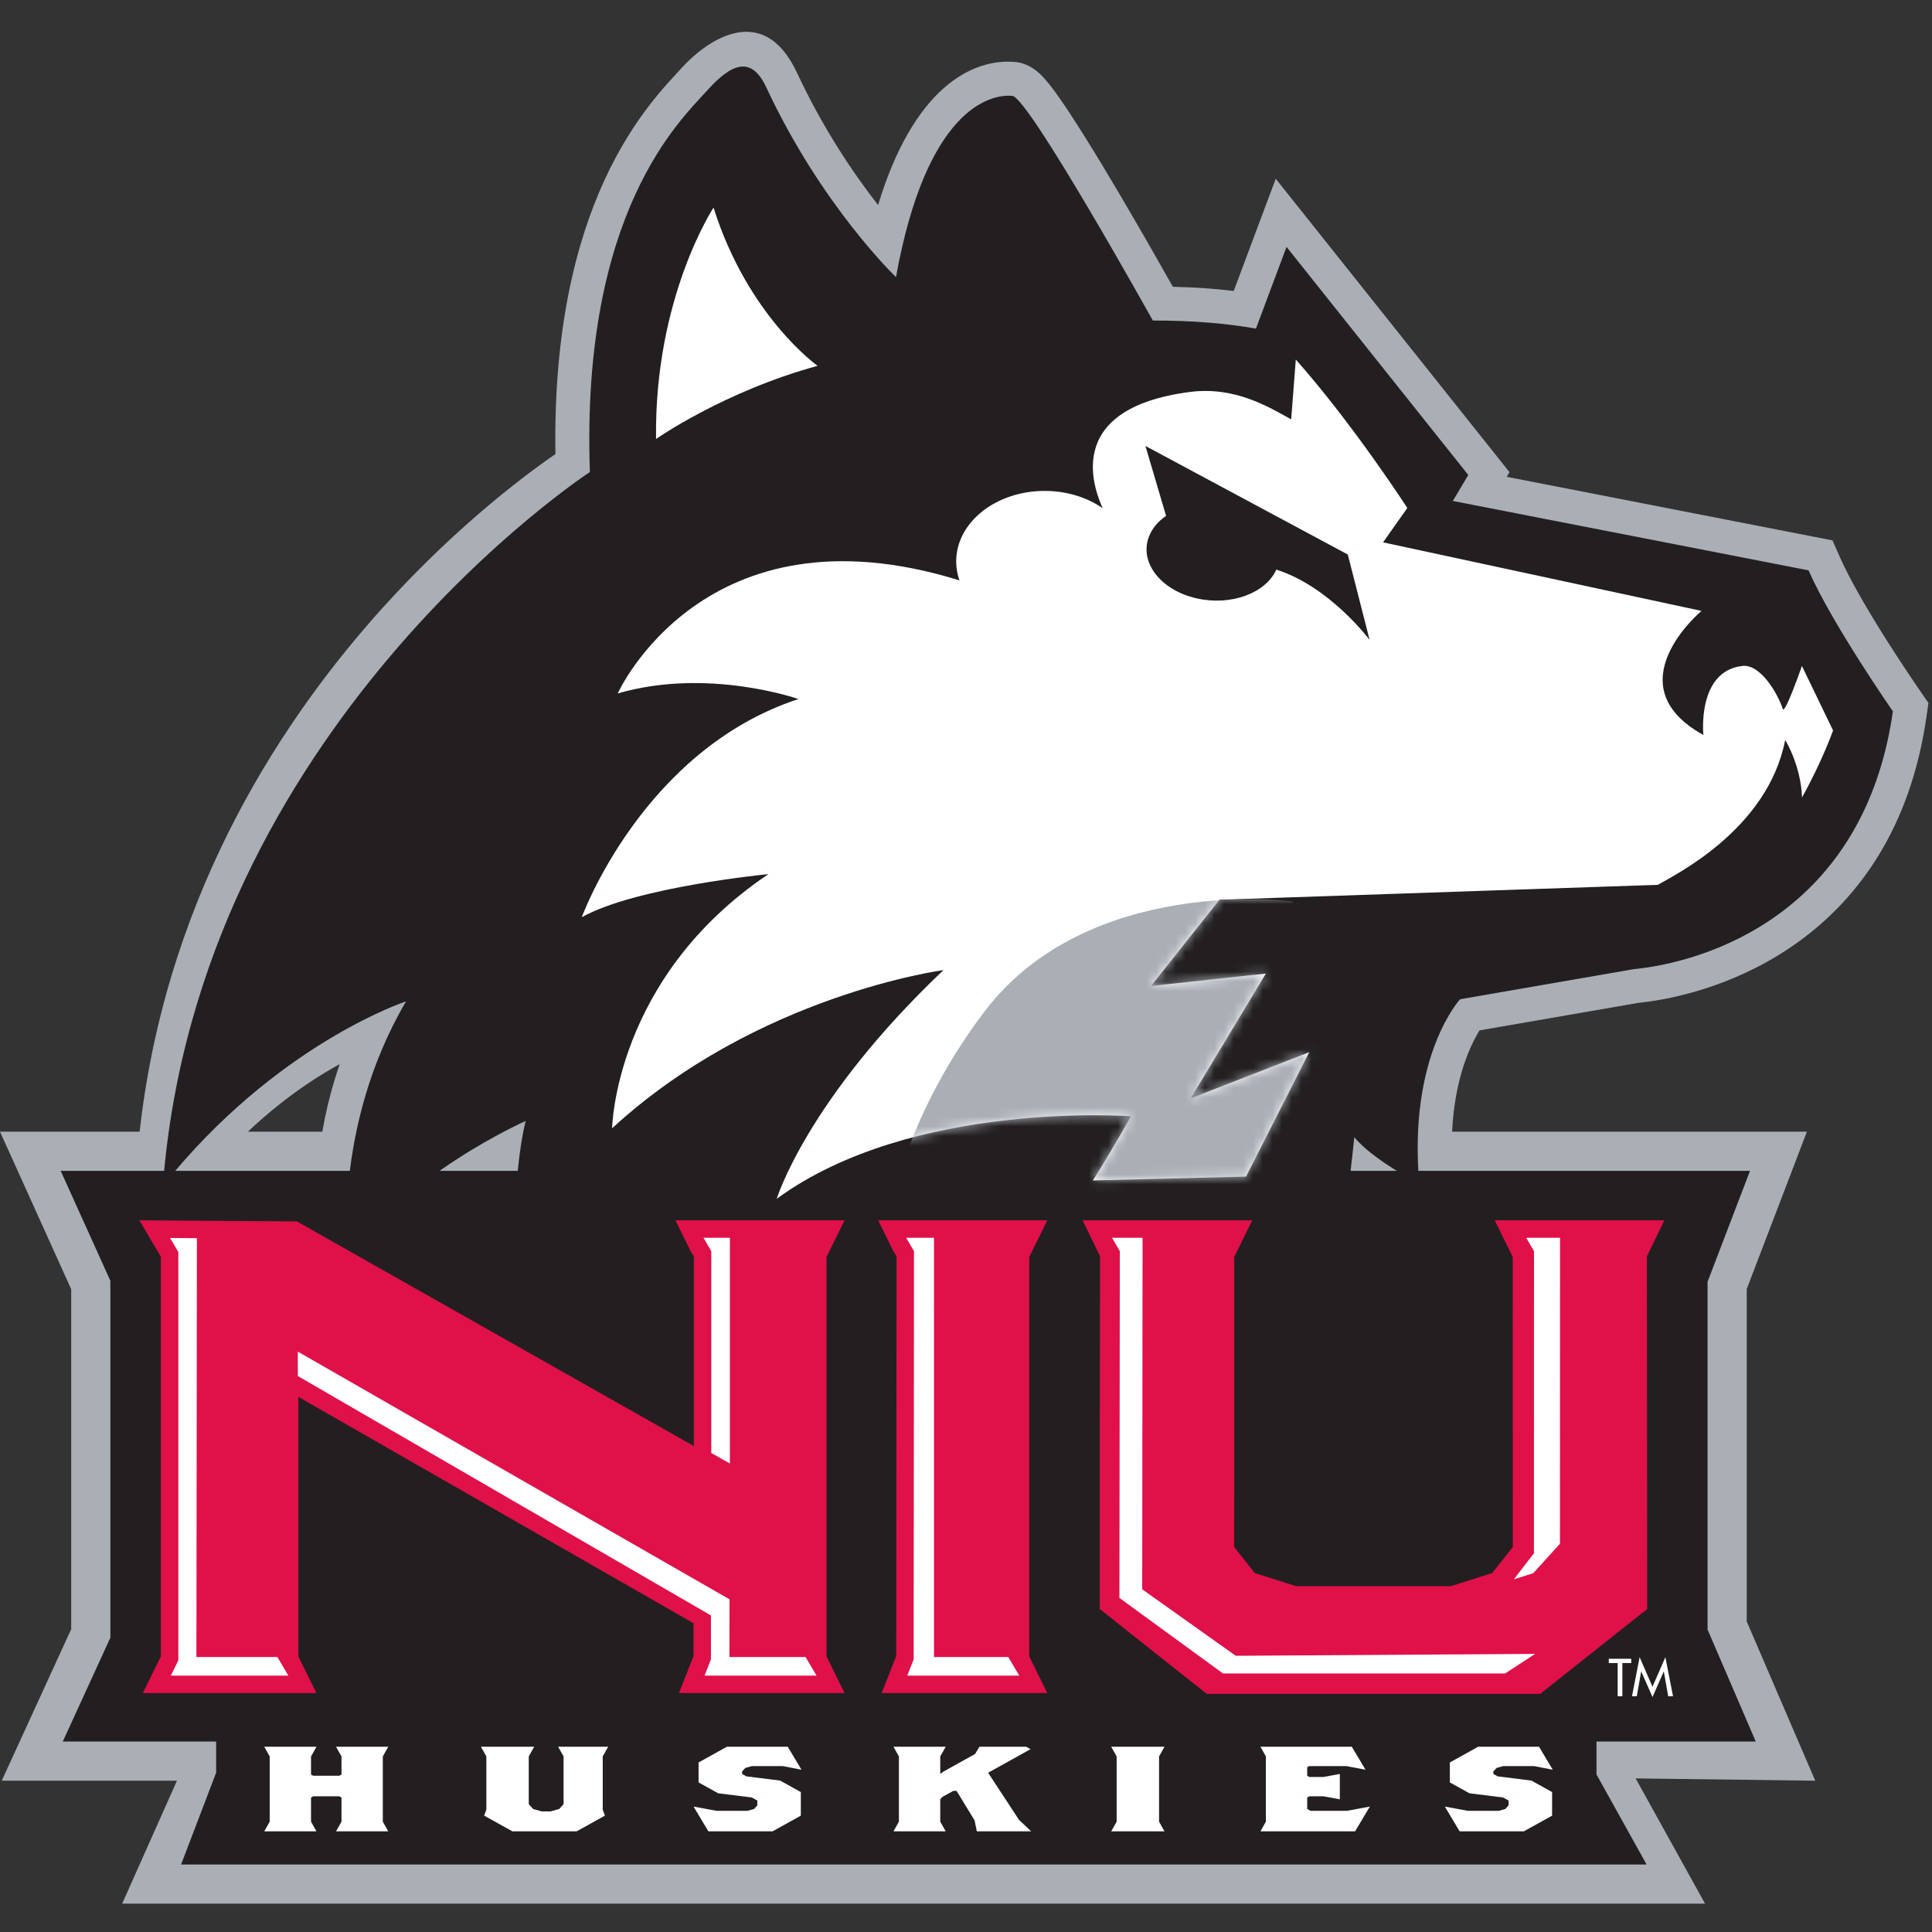
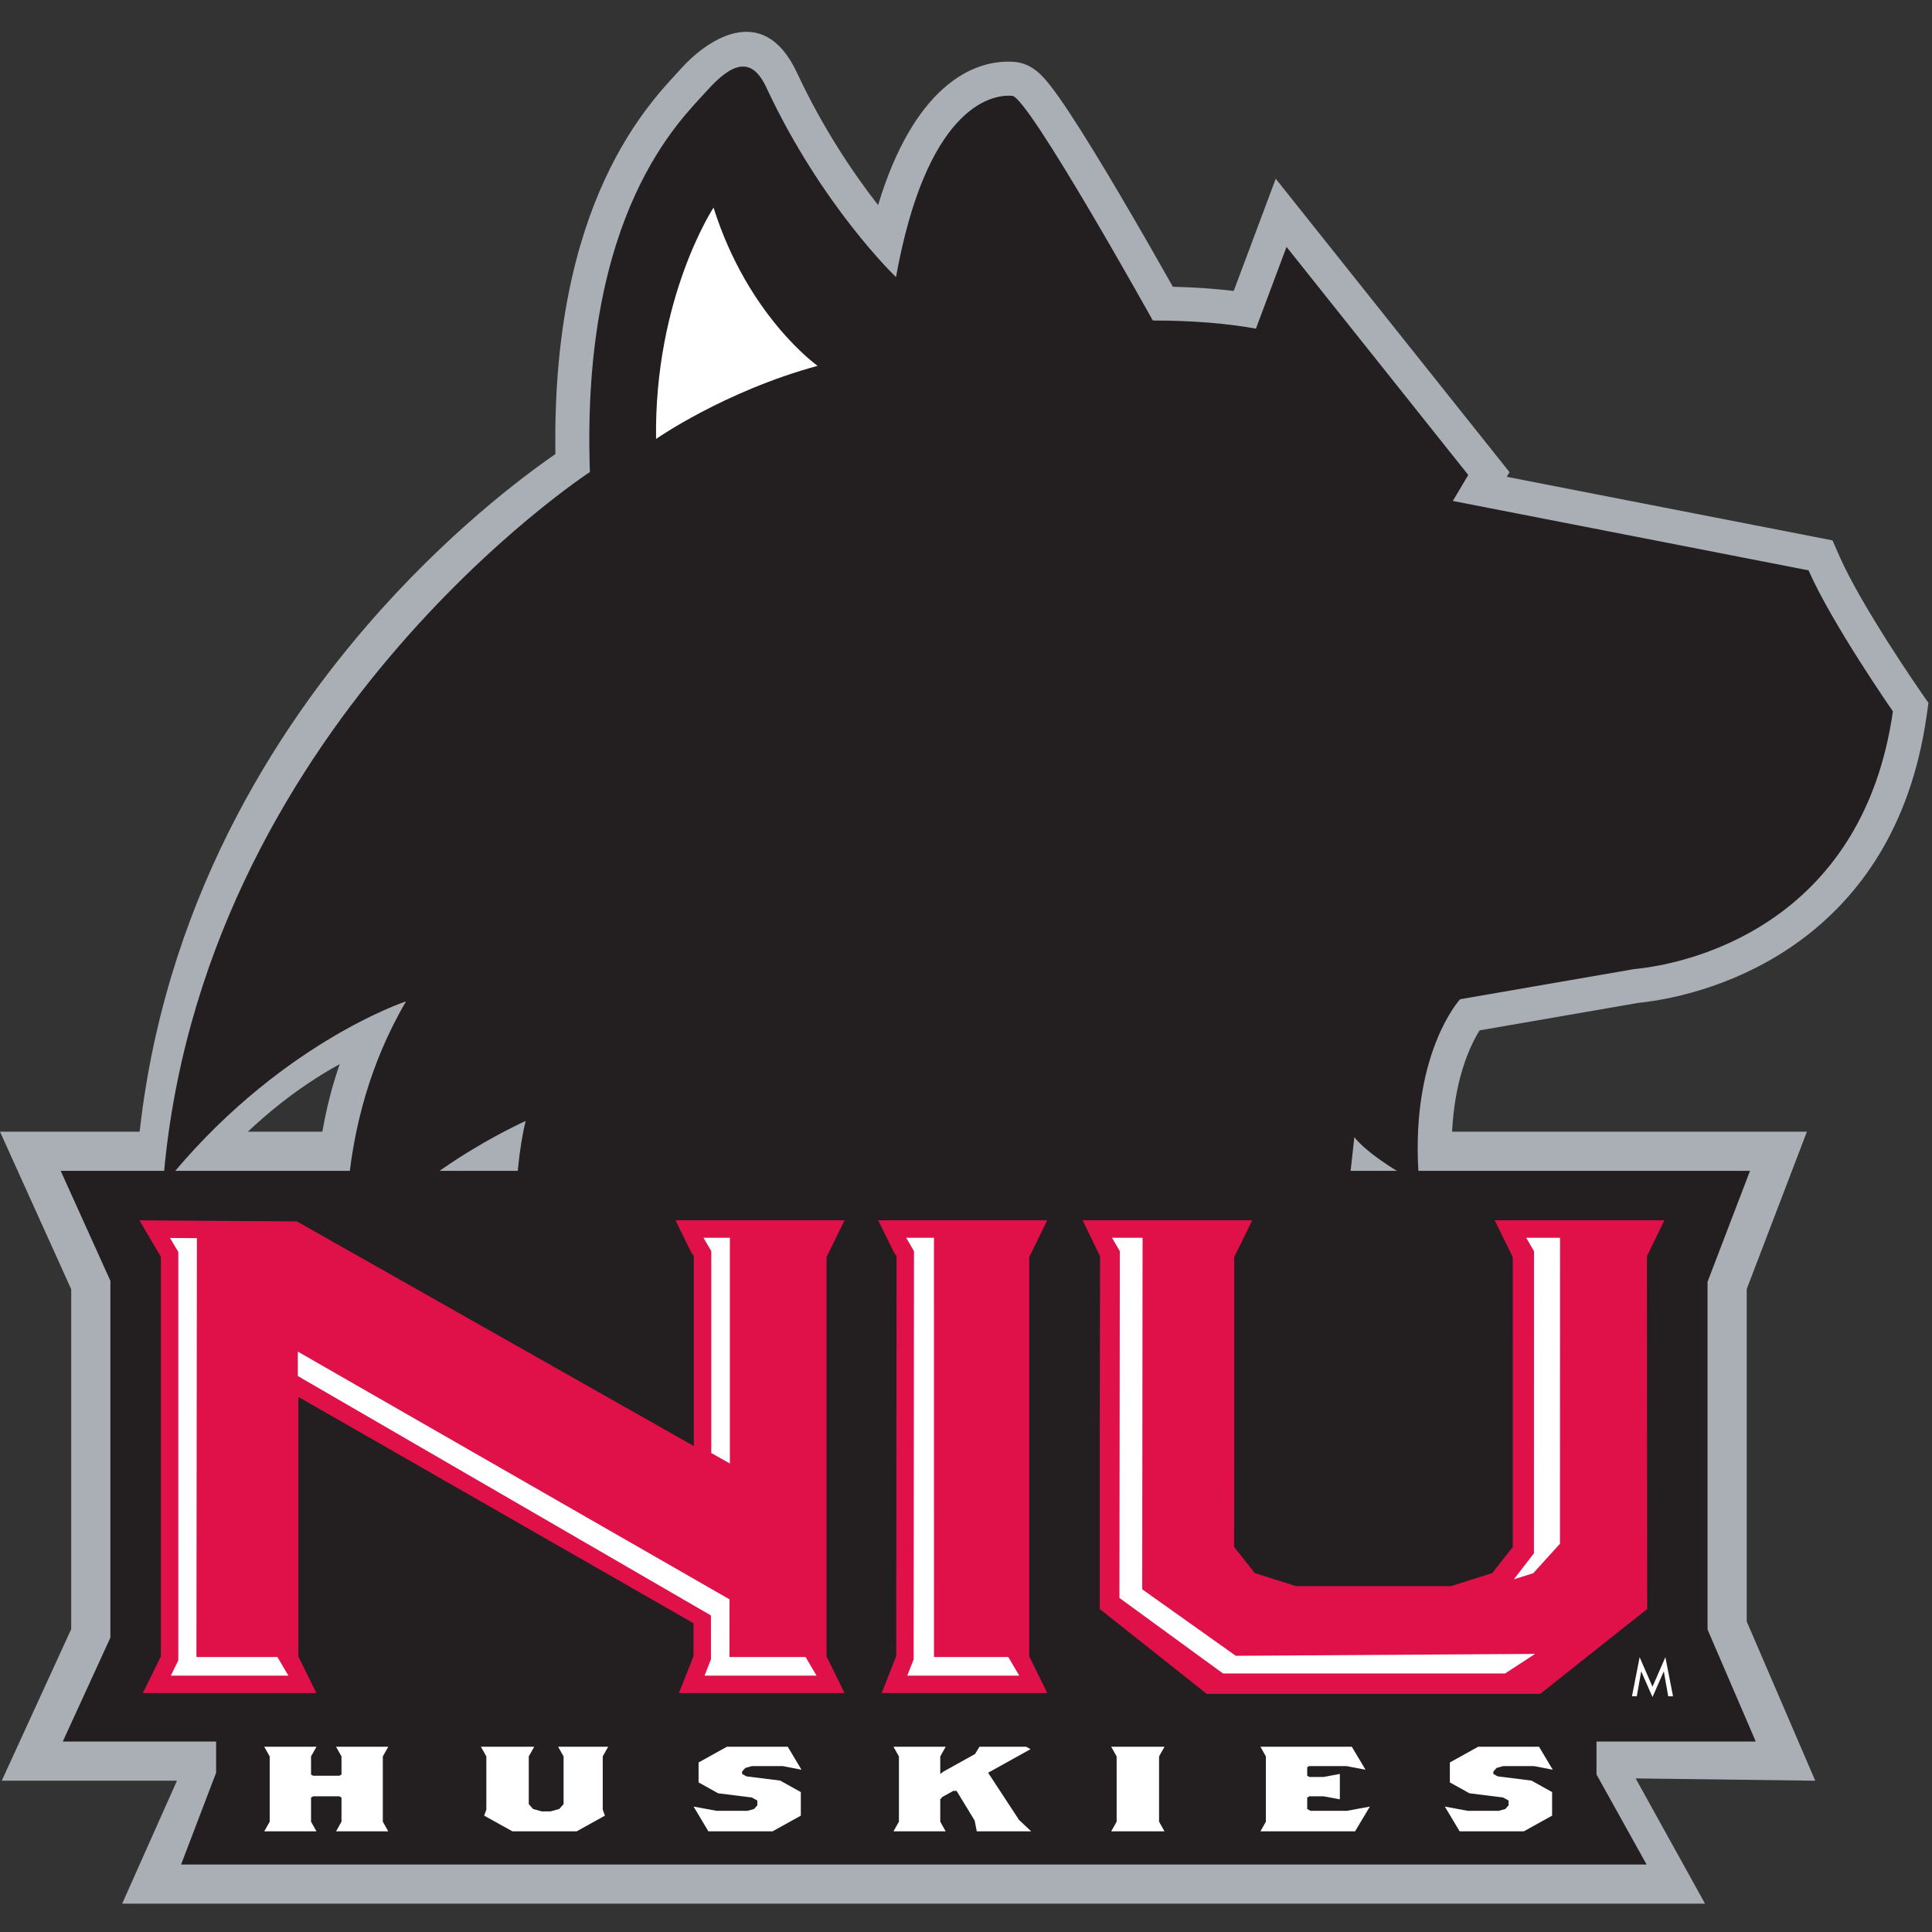
<svg xmlns="http://www.w3.org/2000/svg" xmlns:xlink="http://www.w3.org/1999/xlink" width="200px" height="200px" viewBox="0 0 200 200" version="1.1">
  <rect x="0" y="0" width="200" height="200" fill="#333333" stroke="none" />
  <title>northern-ill</title>
  <desc>Created with Sketch.</desc>
  <defs>
-     <path d="M52.902,1.903 L68.775,2.302 L75.319,15.184 L63.043,10.398 L70.832,23.322 L58.94,22.035 L66.022,30.96 L111.408,32.506 C113.171,33.543 122.781,38.231 124.588,47.5 C124.588,47.5 126.207,44.913 126.33,41.555 C128.488,45.435 129.542,48.489 129.542,48.489 L126.319,55.165 C126.319,55.165 124.553,50.09 124.341,50.714 C123.756,52.436 121.991,55.385 120.137,55.165 C115.427,54.606 116.118,48.017 116.118,48.017 C106.744,53.204 115.924,60.862 115.924,60.862 L82.959,67.959 L85.47,71.516 C85.47,71.516 79.86,80.197 73.926,86.883 L73.446,80.692 C71.031,82.031 67.567,84.13 62.937,83.524 C49.422,81.756 53.258,73.049 53.932,71.498 C52.324,72.611 50.225,73.284 47.928,73.284 C42.87,73.284 38.77,70.017 38.77,65.987 C38.77,65.306 38.887,64.647 39.106,64.022 C12.653,72.236 3.733,52.319 3.733,52.319 C13.085,55.035 22.438,51.738 22.438,51.738 C6.291,46.451 0.009,29.153 0.009,29.153 C5.635,32.297 19.335,33.615 19.335,33.615 C3.386,22.905 3.152,7.305 3.152,7.305 C18.17,21.119 37.456,23.681 37.456,23.681 C23.317,10.273 20.188,0.002 20.188,0.002 C34.217,10.266 56.864,8.542 56.864,8.542 C53.788,3.164 52.902,1.903 52.902,1.903 L52.902,1.903 Z" id="path-1" />
+     <path d="M52.902,1.903 L68.775,2.302 L75.319,15.184 L63.043,10.398 L70.832,23.322 L58.94,22.035 L66.022,30.96 C113.171,33.543 122.781,38.231 124.588,47.5 C124.588,47.5 126.207,44.913 126.33,41.555 C128.488,45.435 129.542,48.489 129.542,48.489 L126.319,55.165 C126.319,55.165 124.553,50.09 124.341,50.714 C123.756,52.436 121.991,55.385 120.137,55.165 C115.427,54.606 116.118,48.017 116.118,48.017 C106.744,53.204 115.924,60.862 115.924,60.862 L82.959,67.959 L85.47,71.516 C85.47,71.516 79.86,80.197 73.926,86.883 L73.446,80.692 C71.031,82.031 67.567,84.13 62.937,83.524 C49.422,81.756 53.258,73.049 53.932,71.498 C52.324,72.611 50.225,73.284 47.928,73.284 C42.87,73.284 38.77,70.017 38.77,65.987 C38.77,65.306 38.887,64.647 39.106,64.022 C12.653,72.236 3.733,52.319 3.733,52.319 C13.085,55.035 22.438,51.738 22.438,51.738 C6.291,46.451 0.009,29.153 0.009,29.153 C5.635,32.297 19.335,33.615 19.335,33.615 C3.386,22.905 3.152,7.305 3.152,7.305 C18.17,21.119 37.456,23.681 37.456,23.681 C23.317,10.273 20.188,0.002 20.188,0.002 C34.217,10.266 56.864,8.542 56.864,8.542 C53.788,3.164 52.902,1.903 52.902,1.903 L52.902,1.903 Z" id="path-1" />
  </defs>
  <g id="northern-ill" stroke="none" stroke-width="1" fill="none" fill-rule="evenodd">
    <g id="northern-ill_BGD" transform="translate(0, -0)">
      <g id="northern-ill" transform="translate(0, 3)">
        <g id="g10" transform="translate(99.902, 97.095) scale(-1, 1) rotate(-180) translate(-99.902, -97.095) translate(0, 0.125)">
          <g id="g12">
            <path d="M142.997,72.724 C142.726,70.429 142.418,67.98 142.154,66.279 L141.69,63.284 L66.845,63.633 C66.845,63.633 66.95,64.192 67.081,64.866 C63.697,62.922 59.21,58.361 56.091,55.684 L51.108,51.408 L50.304,57.924 C49.72,62.657 49.861,70.4 50.127,75.462 C46.623,73.7 42.252,70.846 39.571,66.721 L34.91,59.551 C34.91,59.551 34.043,63.725 33.579,66.858 C33.117,69.967 32.696,73.781 32.918,76.387 C33.171,79.363 33.803,82.966 35.167,86.907 C31.008,84.628 25.63,80.734 20.413,74.185 L13.281,65.232 L14.149,76.646 C16.028,101.332 27.324,119.975 38.053,132.381 C46.211,141.813 54.109,147.726 57.497,150.06 C57.294,162.97 59.649,172.048 62.57,178.406 C64.101,181.738 65.765,184.276 67.241,186.191 C68.648,188.018 69.855,189.236 70.556,190.02 C72.859,192.588 78.908,197.239 82.511,189.519 C85.228,183.697 88.397,179.044 90.9,175.836 C94.538,187.884 100.575,191.061 105.116,190.647 C105.727,190.592 106.692,190.33 107.665,189.405 C108.025,189.063 108.366,188.661 108.664,188.286 C109.225,187.578 109.929,186.578 110.718,185.381 C112.187,183.153 113.986,180.198 115.73,177.247 C118.008,173.393 120.194,169.547 121.414,167.381 C123.72,167.324 125.812,167.173 127.715,166.945 L132.063,178.56 L156.262,148.188 L155.975,147.705 L189.7,141.125 L190.441,139.44 C192.717,134.268 198.781,125.523 198.842,125.436 L199.632,124.299 L199.437,122.928 C196.118,99.699 177.792,94.084 169.577,93.245 L153.159,90.4 C152.798,89.81 152.317,88.915 151.88,87.781 C150.87,85.164 149.891,80.927 150.433,74.826 L151.002,68.42 C151.002,68.42 145.313,71.387 142.997,72.724" id="path14" fill="#AAAFB6" fill-rule="nonzero" />
            <polyline id="path16" fill="#AAAFB6" points="187.051 79.914 180.82 63.623 180.82 29.212 187.914 12.727 169.322 12.965 176.505 0 12.647 0 18.319 12.727 0.181 12.727 7.371 28.416 7.371 63.605 0 79.914 187.051 79.914" />
            <path d="M65.687,70.548 C62.787,68.935 59.304,66.837 56.09,64.466 C55.546,70.304 55.431,76.366 56.467,80.509 L57.301,83.845 C57.301,83.845 53.872,83.064 52.176,82.54 C50.472,82.014 48.252,81.23 46.179,80.207 C43.667,78.967 40.832,77.218 38.455,74.832 C38.474,75.179 38.499,75.538 38.53,75.909 C38.896,80.202 40.176,86.075 43.857,92.333 L46.25,96.4 L41.622,95.475 C41.506,95.452 37.439,94.629 32.233,92 C29.065,90.401 25.444,88.117 22.032,84.913 C27.902,105.007 37.089,119.772 45.204,129.798 C49.846,135.533 54.136,139.716 57.253,142.456 C60.323,145.156 63.218,147.102 63.218,147.102 L63.176,148.275 C62.714,161.467 65.068,170.194 67.763,175.94 C69.113,178.819 70.563,180.983 71.83,182.61 C73.153,184.31 74.29,185.454 74.94,186.222 C75.543,186.934 75.998,187.408 76.348,187.701 C76.718,188.011 76.879,188.041 76.899,188.043 C76.9,188.042 76.897,188.032 76.953,187.962 C77.077,187.809 77.213,187.551 77.407,187.137 C83.32,174.464 91.2,166.943 91.296,166.852 L94.135,164.148 L94.832,168.006 C97.464,182.581 102.307,184.733 104.011,185.008 C105.104,183.6 108.027,178.881 111.006,173.9 C114.315,168.364 117.44,162.951 117.508,162.833 L118.117,161.774 L119.339,161.774 C123.403,161.774 126.788,161.477 129.641,160.966 L131.375,160.656 L133.853,167.275 L149.433,147.721 L147.048,143.708 L185.755,136.156 C187.051,133.463 189.006,130.205 190.719,127.51 C191.991,125.507 193.126,123.818 193.737,122.92 C190.636,103.959 175.648,99.49 168.819,98.827 L150.084,95.584 L149.599,95.06 C149.314,94.752 144.678,89.551 144.646,78.339 C143.511,79.101 142.424,79.941 141.853,80.66 L139.743,83.317 L138.29,80.251 C138.15,79.956 134.603,78.215 135.859,68.687 C134.511,69.256 133.675,68.37 132.798,67.146 L131.634,67.873 C131.634,67.873 130.047,69.331 127.41,68.082 C124.694,66.795 121.639,69.684 116.461,68.398 C106.418,65.904 93.506,67.698 73.476,69.25 C74.095,72.318 73.79,68.668 75.196,71.048 L78.616,76.835 C78.616,76.835 69.558,72.7 65.687,70.548" id="path18" fill="#FFFFFF" fill-rule="nonzero" />
            <path d="M71.082,66.914 C71.082,66.914 71.446,68.852 73.378,72.122 C73.378,72.122 61.325,64.816 53.798,58.356 C52.956,65.18 53.046,75.532 54.418,81.022 C54.418,81.022 41.786,75.44 36.014,66.56 C36.014,66.56 34.298,80.248 42.036,93.404 C42.036,93.404 28.565,88.994 16.859,74.298 C20.468,121.733 61.065,148.201 61.065,148.201 C60.121,175.175 70.516,184.7 73.178,187.67 C75.701,190.485 77.767,191.36 79.321,188.03 C85.079,175.691 92.753,168.381 92.753,168.381 C95.861,185.587 102.355,187.364 104.797,187.141 C106.481,186.988 119.339,163.886 119.339,163.886 C123.55,163.886 127.058,163.575 130.014,163.046 L133.181,171.507 L151.994,147.896 L150.396,145.207 L187.22,138.022 C189.661,132.473 195.952,123.426 195.952,123.426 C192.946,102.391 176.484,97.452 169.101,96.735 L151.149,93.624 C151.149,93.624 145.747,87.791 146.926,74.515 C146.926,74.515 141.988,77.093 140.199,79.347 C140.199,79.347 139.308,70.906 138.676,66.825 L71.082,66.914" id="path20" fill="#231F20" fill-rule="nonzero" />
            <polyline id="path22" fill="#231F20" points="181.161 75.86 176.766 64.372 176.766 28.376 181.756 16.781 165.268 16.78 165.268 13.374 170.453 4.054 18.747 4.054 22.373 13.556 22.373 16.78 6.498 16.781 11.425 27.532 11.425 64.478 6.281 75.86 181.161 75.86" />
            <polyline id="path24" fill="#E01049" points="71.792 25.63 71.792 29.028 30.883 52.462 30.883 25.599 32.751 21.799 14.786 21.799 16.653 25.599 16.653 66.967 14.429 70.738 30.736 70.626 71.827 47.37 71.827 67.015 71.519 67.491 69.924 70.738 87.428 70.738 85.561 66.938 85.561 25.599 87.428 21.799 70.285 21.799 71.792 25.63" />
            <polyline id="path26" fill="#E01049" points="92.776 25.63 92.811 67.015 92.504 67.491 90.908 70.738 108.413 70.738 106.545 66.938 106.545 25.599 108.413 21.799 91.269 21.799 92.776 25.63" />
            <polyline id="path28" fill="#E01049" fill-rule="nonzero" points="150.198 32.868 154.47 34.22 156.606 36.924 156.599 66.938 154.731 70.738 172.291 70.738 170.488 67.015 170.518 30.502 159.439 21.713 124.925 21.713 113.846 30.502 113.846 49.078 113.876 67.015 112.073 70.738 129.633 70.738 127.766 66.938 127.766 45.091 127.758 36.924 129.894 34.22 134.166 32.868 150.198 32.868" />
-             <path d="M113.117,74.865 L128.99,75.264 L135.534,88.145 L123.258,83.36 L131.047,96.283 L119.155,94.997 L126.237,103.922 L171.623,105.468 C173.386,106.505 182.996,111.193 184.803,120.462 C184.803,120.462 186.422,117.874 186.545,114.517 C188.703,118.397 189.757,121.451 189.757,121.451 L186.534,128.127 C186.534,128.127 184.768,123.052 184.556,123.676 C183.971,125.397 182.206,128.347 180.352,128.127 C175.642,127.568 176.334,120.979 176.334,120.979 C166.959,126.165 176.139,133.824 176.139,133.824 L143.174,140.921 L145.685,144.478 C145.685,144.478 140.075,153.159 134.141,159.845 L133.661,153.654 C131.246,154.993 127.782,157.092 123.152,156.486 C109.637,154.718 113.473,146.011 114.147,144.459 C112.539,145.573 110.44,146.246 108.143,146.246 C103.085,146.246 98.985,142.979 98.985,138.949 C98.985,138.267 99.102,137.609 99.321,136.983 C72.868,145.198 63.948,125.281 63.948,125.281 C73.3,127.997 82.653,124.7 82.653,124.7 C66.506,119.413 60.224,102.115 60.224,102.115 C65.85,105.259 79.55,106.577 79.55,106.577 C63.601,95.867 63.367,80.267 63.367,80.267 C78.385,94.081 97.671,96.643 97.671,96.643 C83.532,83.235 80.404,72.964 80.404,72.964 C94.432,83.228 117.079,81.503 117.079,81.503 C114.003,76.126 113.117,74.865 113.117,74.865" id="path30" fill="#FFFFFF" fill-rule="nonzero" />
            <g id="g32" transform="translate(60.215, 72.962)">
              <g id="g34-Clipped">
                <mask id="mask-2" fill="white">
                  <use xlink:href="#path-1" />
                </mask>
                <g id="path36" />
                <g id="g34" mask="url(#mask-2)" fill="#AAAFB6">
                  <g transform="translate(31.632, -6.921)" id="path40">
-                     <path d="M41.894,37.72 C41.894,37.72 20.778,40.521 9.999,26.225 C0.989,14.275 0.005,3.735 0.005,3.735 C0.005,3.735 15.963,13.166 21.272,12.468 C21.272,12.468 6.949,5.05 24.472,0.038 L39.258,7.607 L45.067,19.4 L49.678,25.517 L41.894,37.72" />
-                   </g>
+                     </g>
                </g>
              </g>
            </g>
            <path d="M67.914,151.625 C67.914,151.625 74.955,156.553 84.636,159.194 C84.636,159.194 77.419,164.298 73.865,175.574 C73.865,175.574 67.72,166.255 67.914,151.625" id="path42" fill="#FFFFFF" fill-rule="nonzero" />
            <path d="M139.524,139.66 L141.782,130.823 C141.782,130.823 137.665,136.343 132.126,138.1 C131.015,135.641 127.405,134.317 123.861,135.126 C120.178,135.967 117.961,138.791 118.909,141.435 C119.228,142.326 119.865,143.083 120.712,143.663 L118.574,150.9 L139.524,139.66" id="path44" fill="#231F20" fill-rule="nonzero" />
            <polyline id="path46" fill="#FFFFFF" points="40.192 7.484 39.629 8.485 39.629 15.241 40.192 16.242 34.788 16.242 35.351 15.241 35.351 13.364 35.125 13.239 32.423 13.239 32.198 13.364 32.198 15.241 32.761 16.242 27.356 16.242 27.919 15.241 27.919 8.485 27.356 7.484 32.761 7.484 32.198 8.485 32.198 10.987 32.423 11.112 35.125 11.112 35.351 10.987 35.351 8.485 34.788 7.484 40.192 7.484" />
            <polyline id="path48" fill="#FFFFFF" points="62.958 16.242 57.778 16.242 58.341 15.241 58.341 10.299 57.891 9.799 56.99 9.548 56.089 9.548 55.188 9.799 54.738 10.299 54.738 15.241 55.301 16.242 49.783 16.242 50.346 15.241 50.346 9.736 50.121 9.11 53.049 7.484 59.692 7.484 62.62 9.11 62.395 9.736 62.395 15.241 62.958 16.242" />
            <polyline id="path50" fill="#FFFFFF" points="82.969 13.865 81.55 16.242 75.245 16.242 72.317 14.615 72.317 12.551 74.344 11.425 77.835 10.987 78.398 10.674 78.398 10.174 78.06 9.799 77.384 9.611 74.163 9.611 71.799 10.049 73.331 7.484 79.974 7.484 82.902 9.11 82.902 11.55 80.762 12.739 77.272 13.177 76.821 13.427 76.821 13.677 77.159 14.052 77.835 14.24 81.032 14.24 82.969 13.865" />
            <polyline id="path52" fill="#FFFFFF" points="106.748 7.484 105.487 8.673 102.289 13.552 106.681 15.992 106.23 16.242 101.388 16.242 100.938 15.491 97.672 13.677 97.335 13.427 97.335 15.241 97.898 16.242 92.493 16.242 93.056 15.241 93.056 8.485 92.493 7.484 97.898 7.484 97.335 8.485 97.335 10.799 97.56 11.05 98.686 11.675 99.024 11.675 100.893 8.61 101.118 7.484 106.748 7.484" />
            <polyline id="path54" fill="#FFFFFF" points="120.548 7.484 119.986 8.485 119.986 15.241 120.548 16.242 115.031 16.242 115.594 15.241 115.594 8.485 115.031 7.484 120.548 7.484" />
            <polyline id="path56" fill="#FFFFFF" points="141.808 10.049 139.443 9.611 135.66 9.611 135.322 9.799 135.322 10.987 135.547 11.112 137.011 11.112 138.7 10.799 138.7 13.427 137.011 13.114 135.547 13.114 135.322 13.239 135.322 14.115 135.502 14.24 139.376 14.24 141.358 13.865 139.939 16.242 130.48 16.242 131.043 15.241 131.043 8.485 130.48 7.484 140.276 7.484 141.808 10.049" />
            <polyline id="path58" fill="#FFFFFF" points="160.74 13.865 159.322 16.242 153.016 16.242 150.088 14.615 150.088 12.551 152.115 11.425 155.606 10.987 156.169 10.674 156.169 10.174 155.831 9.799 155.155 9.611 151.935 9.611 149.57 10.049 151.102 7.484 157.745 7.484 160.673 9.11 160.673 11.55 158.533 12.739 155.043 13.177 154.592 13.427 154.592 13.677 154.93 14.052 155.606 14.24 158.804 14.24 160.74 13.865" />
-             <polyline id="path60" fill="#FFFFFF" points="167.945 24.906 168.866 24.906 168.866 25.349 166.541 25.349 166.541 24.906 167.462 24.906 167.462 21.469 167.945 21.469 167.945 24.906" />
            <polyline id="path62" fill="#FFFFFF" points="171.066 21.387 172.229 24.031 172.239 24.031 172.692 21.469 173.191 21.469 172.399 25.513 171.066 22.457 169.734 25.513 168.942 21.469 169.441 21.469 169.893 24.031 169.904 24.031 171.066 21.387" />
            <polyline id="path64" fill="#FFFFFF" points="17.684 23.604 18.459 25.179 18.459 67.46 17.603 68.911 20.384 68.891 20.333 25.53 28.717 25.53 29.852 23.604 17.684 23.604" />
            <polyline id="path66" fill="#FFFFFF" points="73.632 67.546 72.823 68.933 75.558 68.933 75.558 45.562 73.632 46.652 73.632 67.546" />
            <polyline id="path68" fill="#FFFFFF" points="73.597 29.835 30.83 54.619 30.83 57.147 75.523 31.5 75.51 25.53 83.394 25.53 84.529 23.604 72.935 23.604 73.597 25.288 73.597 29.835" />
            <polyline id="path70" fill="#FFFFFF" points="94.616 67.546 93.807 68.933 96.685 68.933 96.687 25.53 104.378 25.53 105.514 23.604 93.919 23.604 94.581 25.288 94.616 67.546" />
            <polyline id="path72" fill="#FFFFFF" points="161.487 37.259 158.724 34.209 156.712 33.573 158.793 36.269 158.8 67.546 157.991 68.933 161.496 68.933 161.487 37.259" />
            <polyline id="path74" fill="#FFFFFF" points="118.242 32.54 127.927 25.658 158.916 25.855 155.805 23.827 126.607 23.827 115.883 31.646 115.923 67.546 115.114 68.933 118.279 68.933 118.242 32.54" />
          </g>
        </g>
      </g>
    </g>
  </g>
</svg>